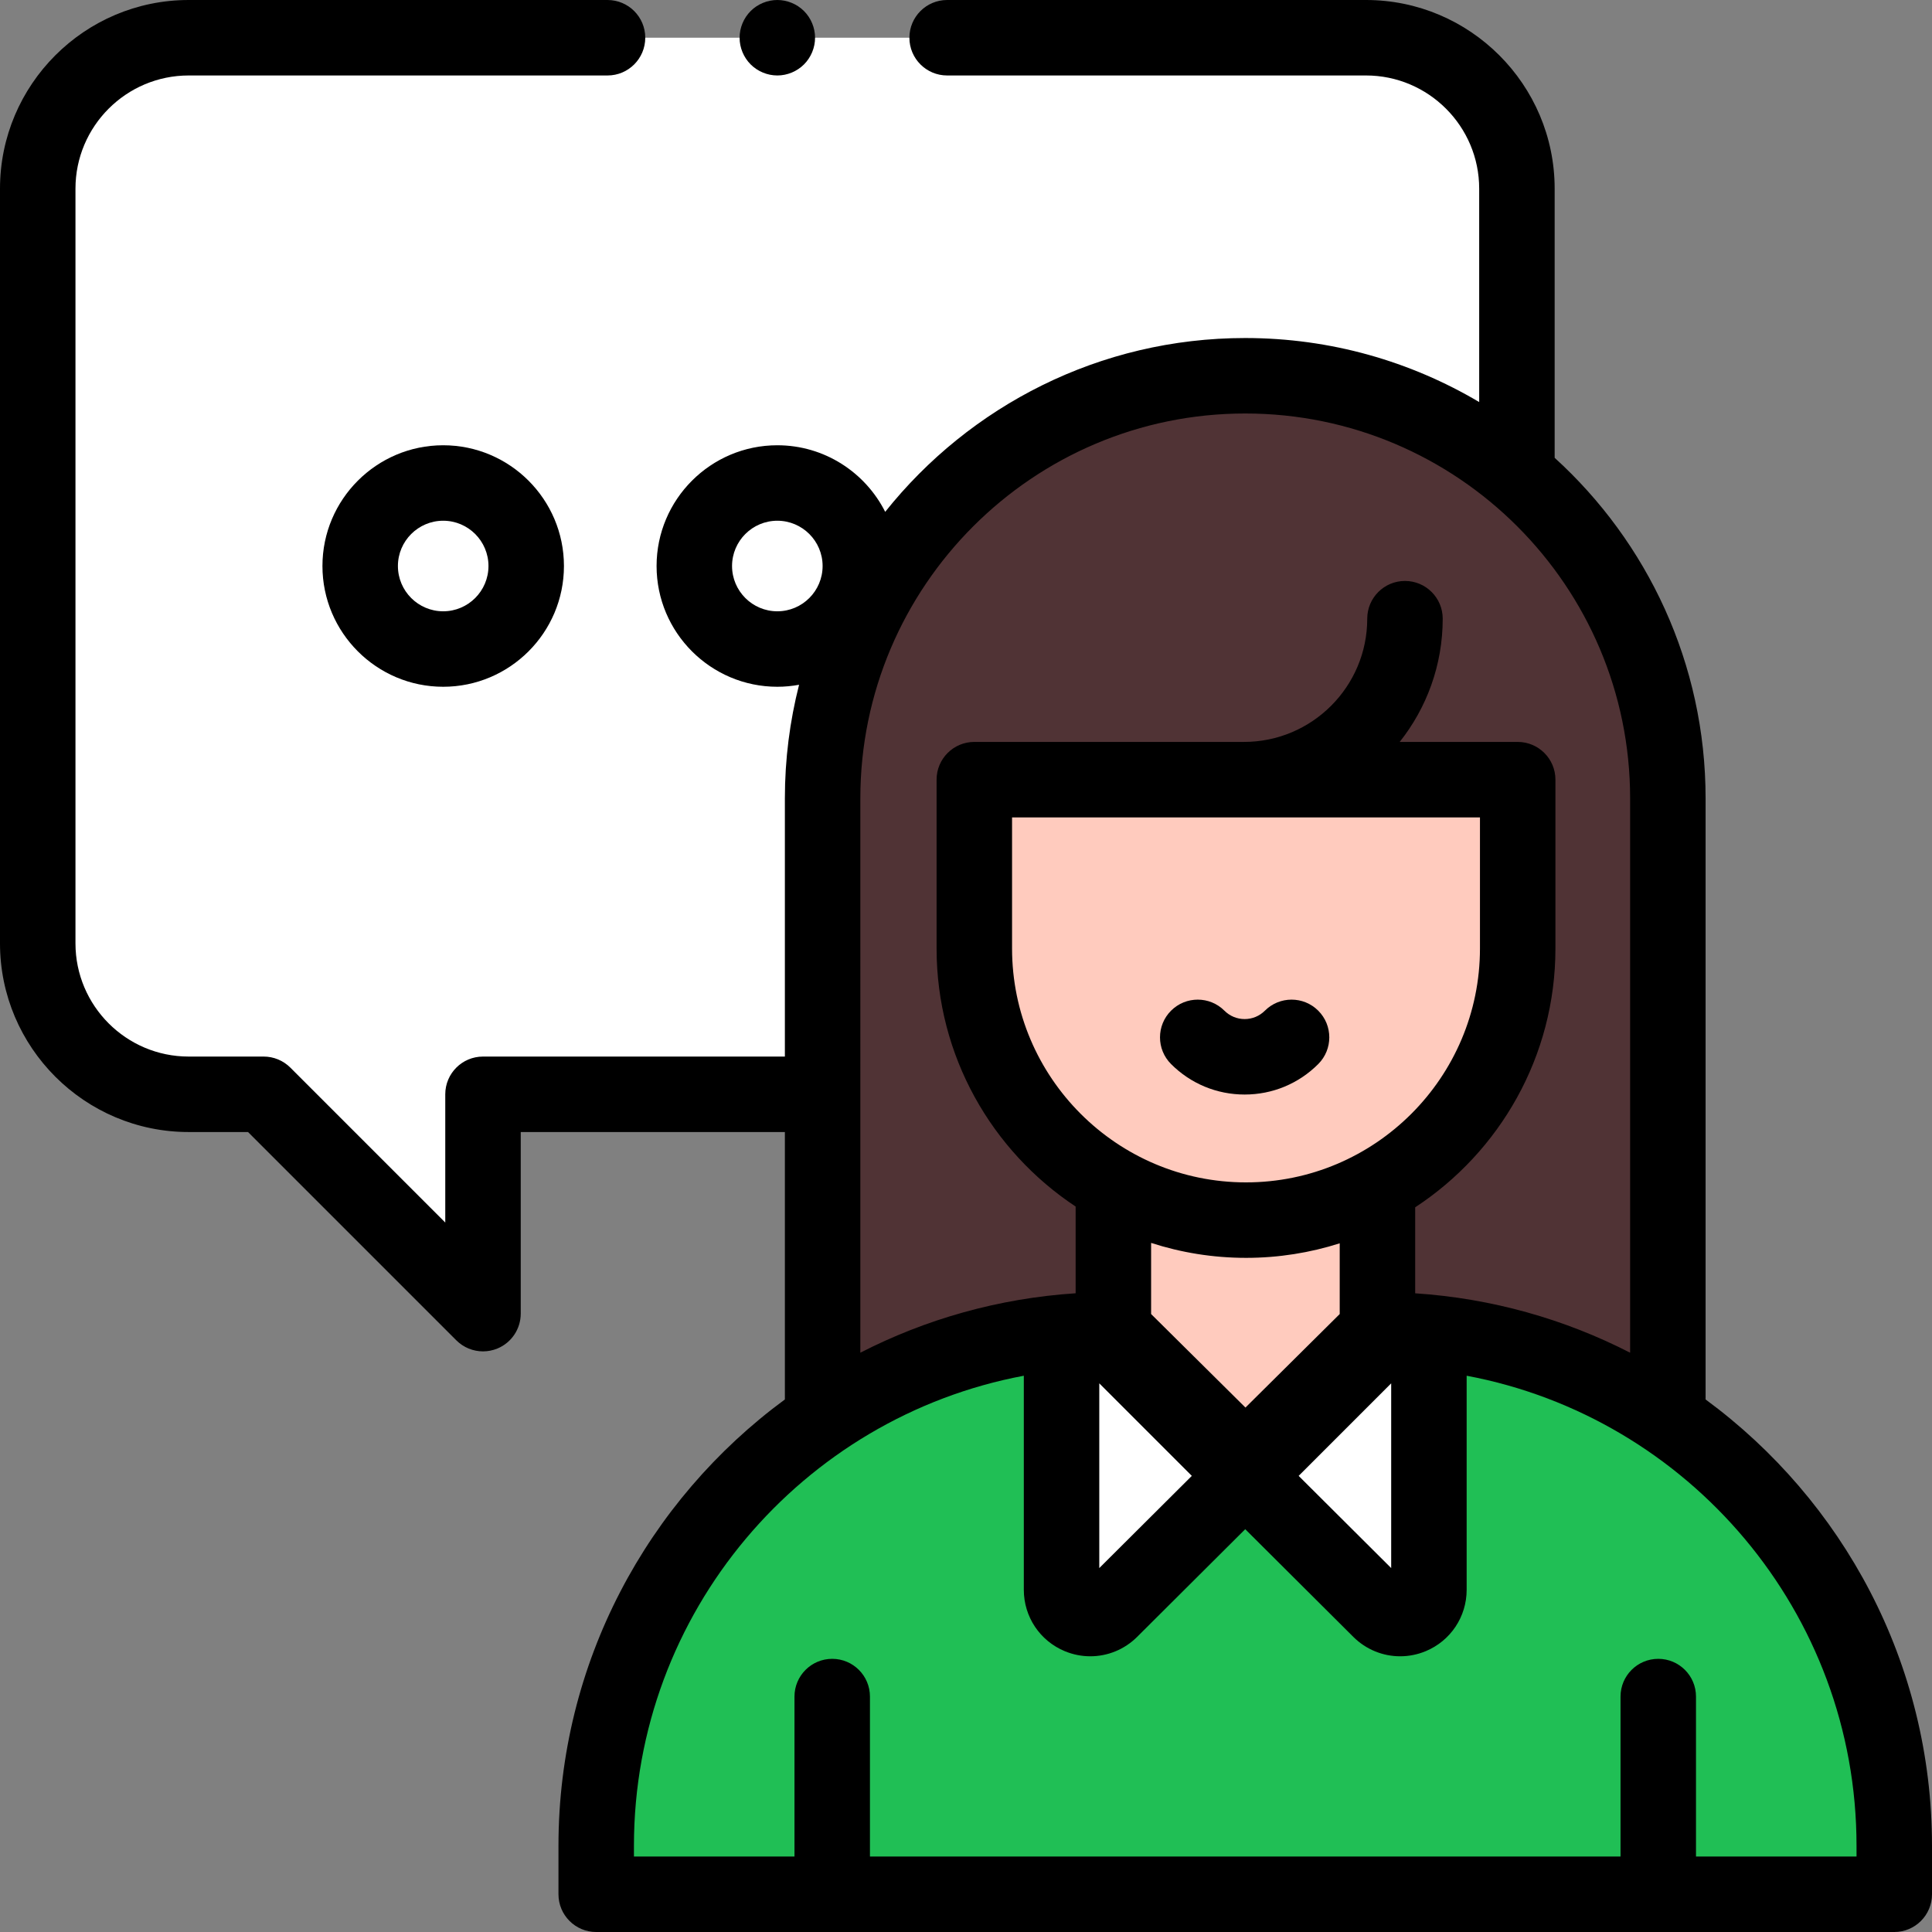
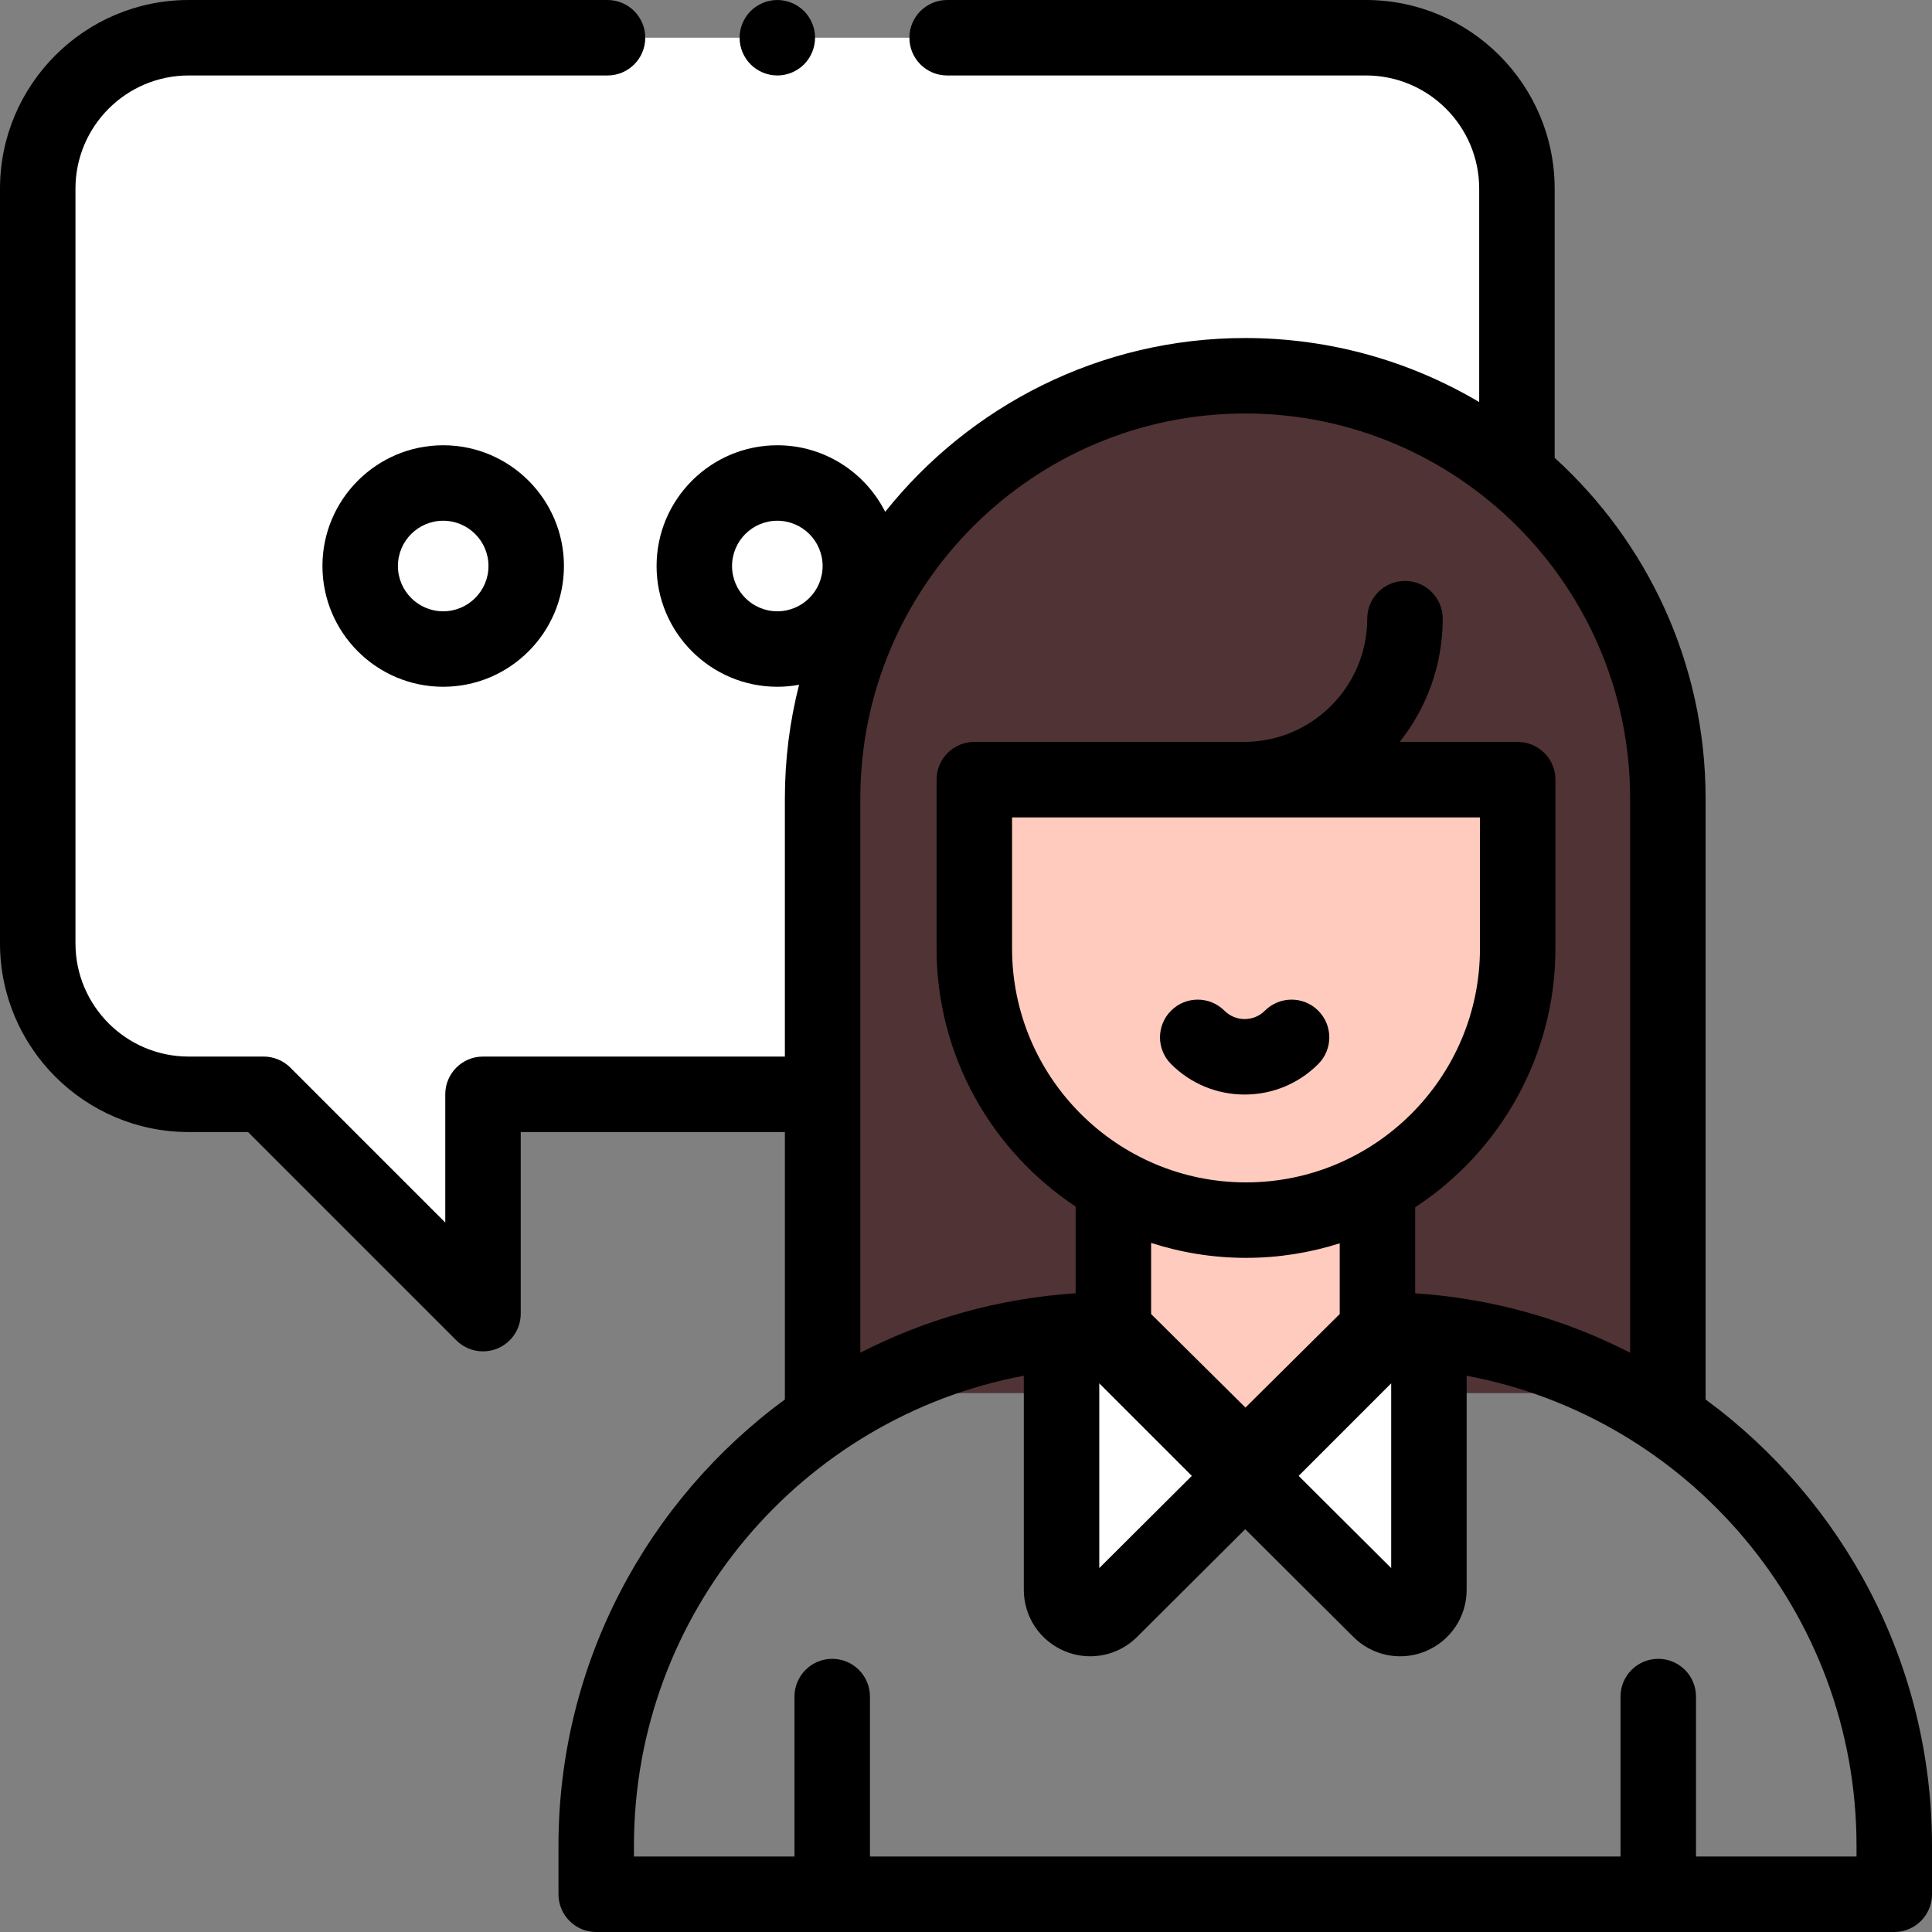
<svg xmlns="http://www.w3.org/2000/svg" version="1.1" width="512" height="512" x="0" y="0" viewBox="0 0 512 512" style="enable-background:new 0 0 512 512" xml:space="preserve" class="">
  <rect x="0" y="0" width="512" height="512" fill="#808080" stroke="none" />
  <g>
    <g id="XMLID_2930_">
      <path id="XMLID_2984_" d="m10 50v200c0 22.091 17.909 40 40 40h19.873l58.127 58.127v-58.127h234c22.091 0 40-17.909 40-40v-200c0-22.091-17.909-40-40-40h-312c-22.091 0-40 17.909-40 40z" fill="#ffffff" data-original="#e1e3e9" style="" class="" />
      <path id="XMLID_2982_" d="m442 369.193v-157.613c0-61.856-50.144-112-112-112-61.856 0-112 50.144-112 112v157.613z" fill="#503335" data-original="#f6838d" style="" class="" />
      <g id="XMLID_2949_">
-         <path id="XMLID_2980_" d="m294.75 352.403c-75.525 0-136.75 61.225-136.75 136.75v12.847h344v-12.847c0-75.525-61.225-136.75-136.75-136.75h-.41z" fill="#20bf55" data-original="#ffcb7c" style="" class="" />
        <g id="XMLID_2957_" fill="#fff">
          <path id="XMLID_2959_" d="m291.268 352.403 38.732 38.732-35.704 35.572c-4.796 4.778-12.976 1.381-12.976-5.389v-68.915z" fill="#ffffff" data-original="#ffffff" style="" class="" />
          <path id="XMLID_2958_" d="m368.732 352.403-38.732 38.732 35.704 35.572c4.796 4.778 12.976 1.381 12.976-5.389v-68.915z" fill="#ffffff" data-original="#ffffff" style="" class="" />
        </g>
      </g>
      <path id="XMLID_2948_" d="m365.036 317.418v34.985l-34.974 34.701-35.006-34.701v-34.985z" fill="#ffcbbe" data-original="#ffcbbe" style="" />
      <g id="XMLID_2946_">
        <path id="XMLID_2947_" d="m402.205 206.618v44.729c0 39.763-32.235 71.998-72 71.998-39.764 0-72-32.235-72-71.998v-44.729z" fill="#ffcbbe" data-original="#ffcbbe" style="" />
      </g>
-       <circle id="XMLID_2939_" cx="206" cy="150" fill="#ffffff" r="22" data-original="#ffffff" style="" class="" />
      <circle id="XMLID_2936_" cx="117.451" cy="150" fill="#ffffff" r="22" data-original="#ffffff" style="" class="" />
      <g id="XMLID_195_">
        <path id="XMLID_1015_" d="m452 370.868v-159.288c0-35.732-15.441-67.925-40-90.257v-71.323c0-27.57-22.43-50-50-50h-111c-5.523 0-10 4.478-10 10s4.477 10 10 10h111c16.542 0 30 13.458 30 30v56.549c-18.181-10.773-39.379-16.969-62-16.969-38.587 0-73.042 18.012-95.414 46.064-5.272-10.453-16.101-17.644-28.586-17.644-17.645 0-32 14.355-32 32s14.355 32 32 32c1.968 0 3.892-.188 5.763-.53-2.455 9.635-3.763 19.722-3.763 30.11v68.42h-80c-5.523 0-10 4.478-10 10v33.984l-41.056-41.056c-1.875-1.875-4.419-2.929-7.071-2.929h-19.873c-16.542 0-30-13.458-30-30v-199.999c0-16.542 13.458-30 30-30h111c5.523 0 10-4.478 10-10s-4.477-10-10-10h-111c-27.57 0-50 22.43-50 50v200c0 27.57 22.43 50 50 50h15.731l55.198 55.198c1.914 1.913 4.471 2.929 7.073 2.929 1.288 0 2.588-.249 3.825-.761 3.737-1.548 6.173-5.194 6.173-9.239v-48.127h70v70.868c-36.357 26.736-60 69.798-60 118.286v12.846c0 5.522 4.477 10 10 10h344c5.523 0 10-4.478 10-10v-12.847c0-48.487-23.643-91.55-60-118.285zm-258-220.868c0-6.617 5.383-12 12-12s12 5.383 12 12-5.383 12-12 12-12-5.383-12-12zm34 61.58c0-56.243 45.757-102 102-102s102 45.757 102 102v146.901c-17.292-8.869-36.566-14.394-56.963-15.744v-22.785c22.36-14.661 37.168-39.93 37.168-68.606v-44.729c0-5.522-4.477-10-10-10h-31.268c7.125-8.984 11.397-20.329 11.397-32.659 0-5.522-4.477-10-10-10s-10 4.478-10 10c0 18.009-14.651 32.659-32.659 32.659h-71.47c-5.523 0-10 4.478-10 10v44.729c0 28.542 14.667 53.712 36.851 68.402v22.982c-20.431 1.339-39.738 6.867-57.056 15.75zm140.679 155.018v48.958l-24.524-24.434zm-52.834 24.524-24.524 24.434v-48.958zm76.36-174.504v34.729c0 34.186-27.813 61.998-62 61.998s-62-27.813-62-61.998v-34.729zm-62 116.727c8.654 0 16.995-1.357 24.832-3.854v18.746l-24.978 24.782-25.003-24.785v-18.851c7.93 2.562 16.377 3.962 25.149 3.962zm161.795 158.655h-42.545v-42.391c0-5.522-4.477-10-10-10s-10 4.478-10 10v42.391h-198.91v-42.391c0-5.522-4.477-10-10-10s-10 4.478-10 10v42.391h-42.545v-2.847c0-61.887 44.586-113.548 103.321-124.571v56.736c0 7.14 4.26 13.522 10.854 16.261 2.195.911 4.493 1.354 6.77 1.354 4.562 0 9.036-1.781 12.41-5.143l28.645-28.539 28.646 28.54c3.375 3.362 7.848 5.143 12.41 5.143 2.276 0 4.575-.443 6.77-1.354 6.594-2.738 10.854-9.121 10.854-16.261v-56.736c58.734 11.022 103.32 62.683 103.32 124.57z" fill="#000000" data-original="#000000" style="" class="" />
        <path id="XMLID_1025_" d="m329.845 290.063c7.368 0 14.295-2.869 19.505-8.079 3.905-3.906 3.905-10.237 0-14.143-3.905-3.904-10.237-3.904-14.142 0-1.432 1.433-3.336 2.222-5.362 2.222s-3.93-.789-5.362-2.222c-3.904-3.903-10.236-3.904-14.142 0-3.905 3.905-3.906 10.236 0 14.143 5.208 5.21 12.135 8.079 19.503 8.079z" fill="#000000" data-original="#000000" style="" class="" />
        <path id="XMLID_1054_" d="m85.451 150c0 17.645 14.355 32 32 32s32-14.355 32-32-14.355-32-32-32-32 14.355-32 32zm44 0c0 6.617-5.383 12-12 12s-12-5.383-12-12 5.383-12 12-12 12 5.383 12 12z" fill="#000000" data-original="#000000" style="" class="" />
        <path id="XMLID_1055_" d="m206 20c2.63 0 5.21-1.07 7.07-2.931 1.86-1.859 2.93-4.439 2.93-7.069s-1.07-5.21-2.93-7.07-4.44-2.93-7.07-2.93-5.21 1.069-7.07 2.93c-1.86 1.86-2.93 4.44-2.93 7.07s1.07 5.21 2.93 7.069c1.86 1.861 4.44 2.931 7.07 2.931z" fill="#000000" data-original="#000000" style="" class="" />
      </g>
    </g>
  </g>
</svg>